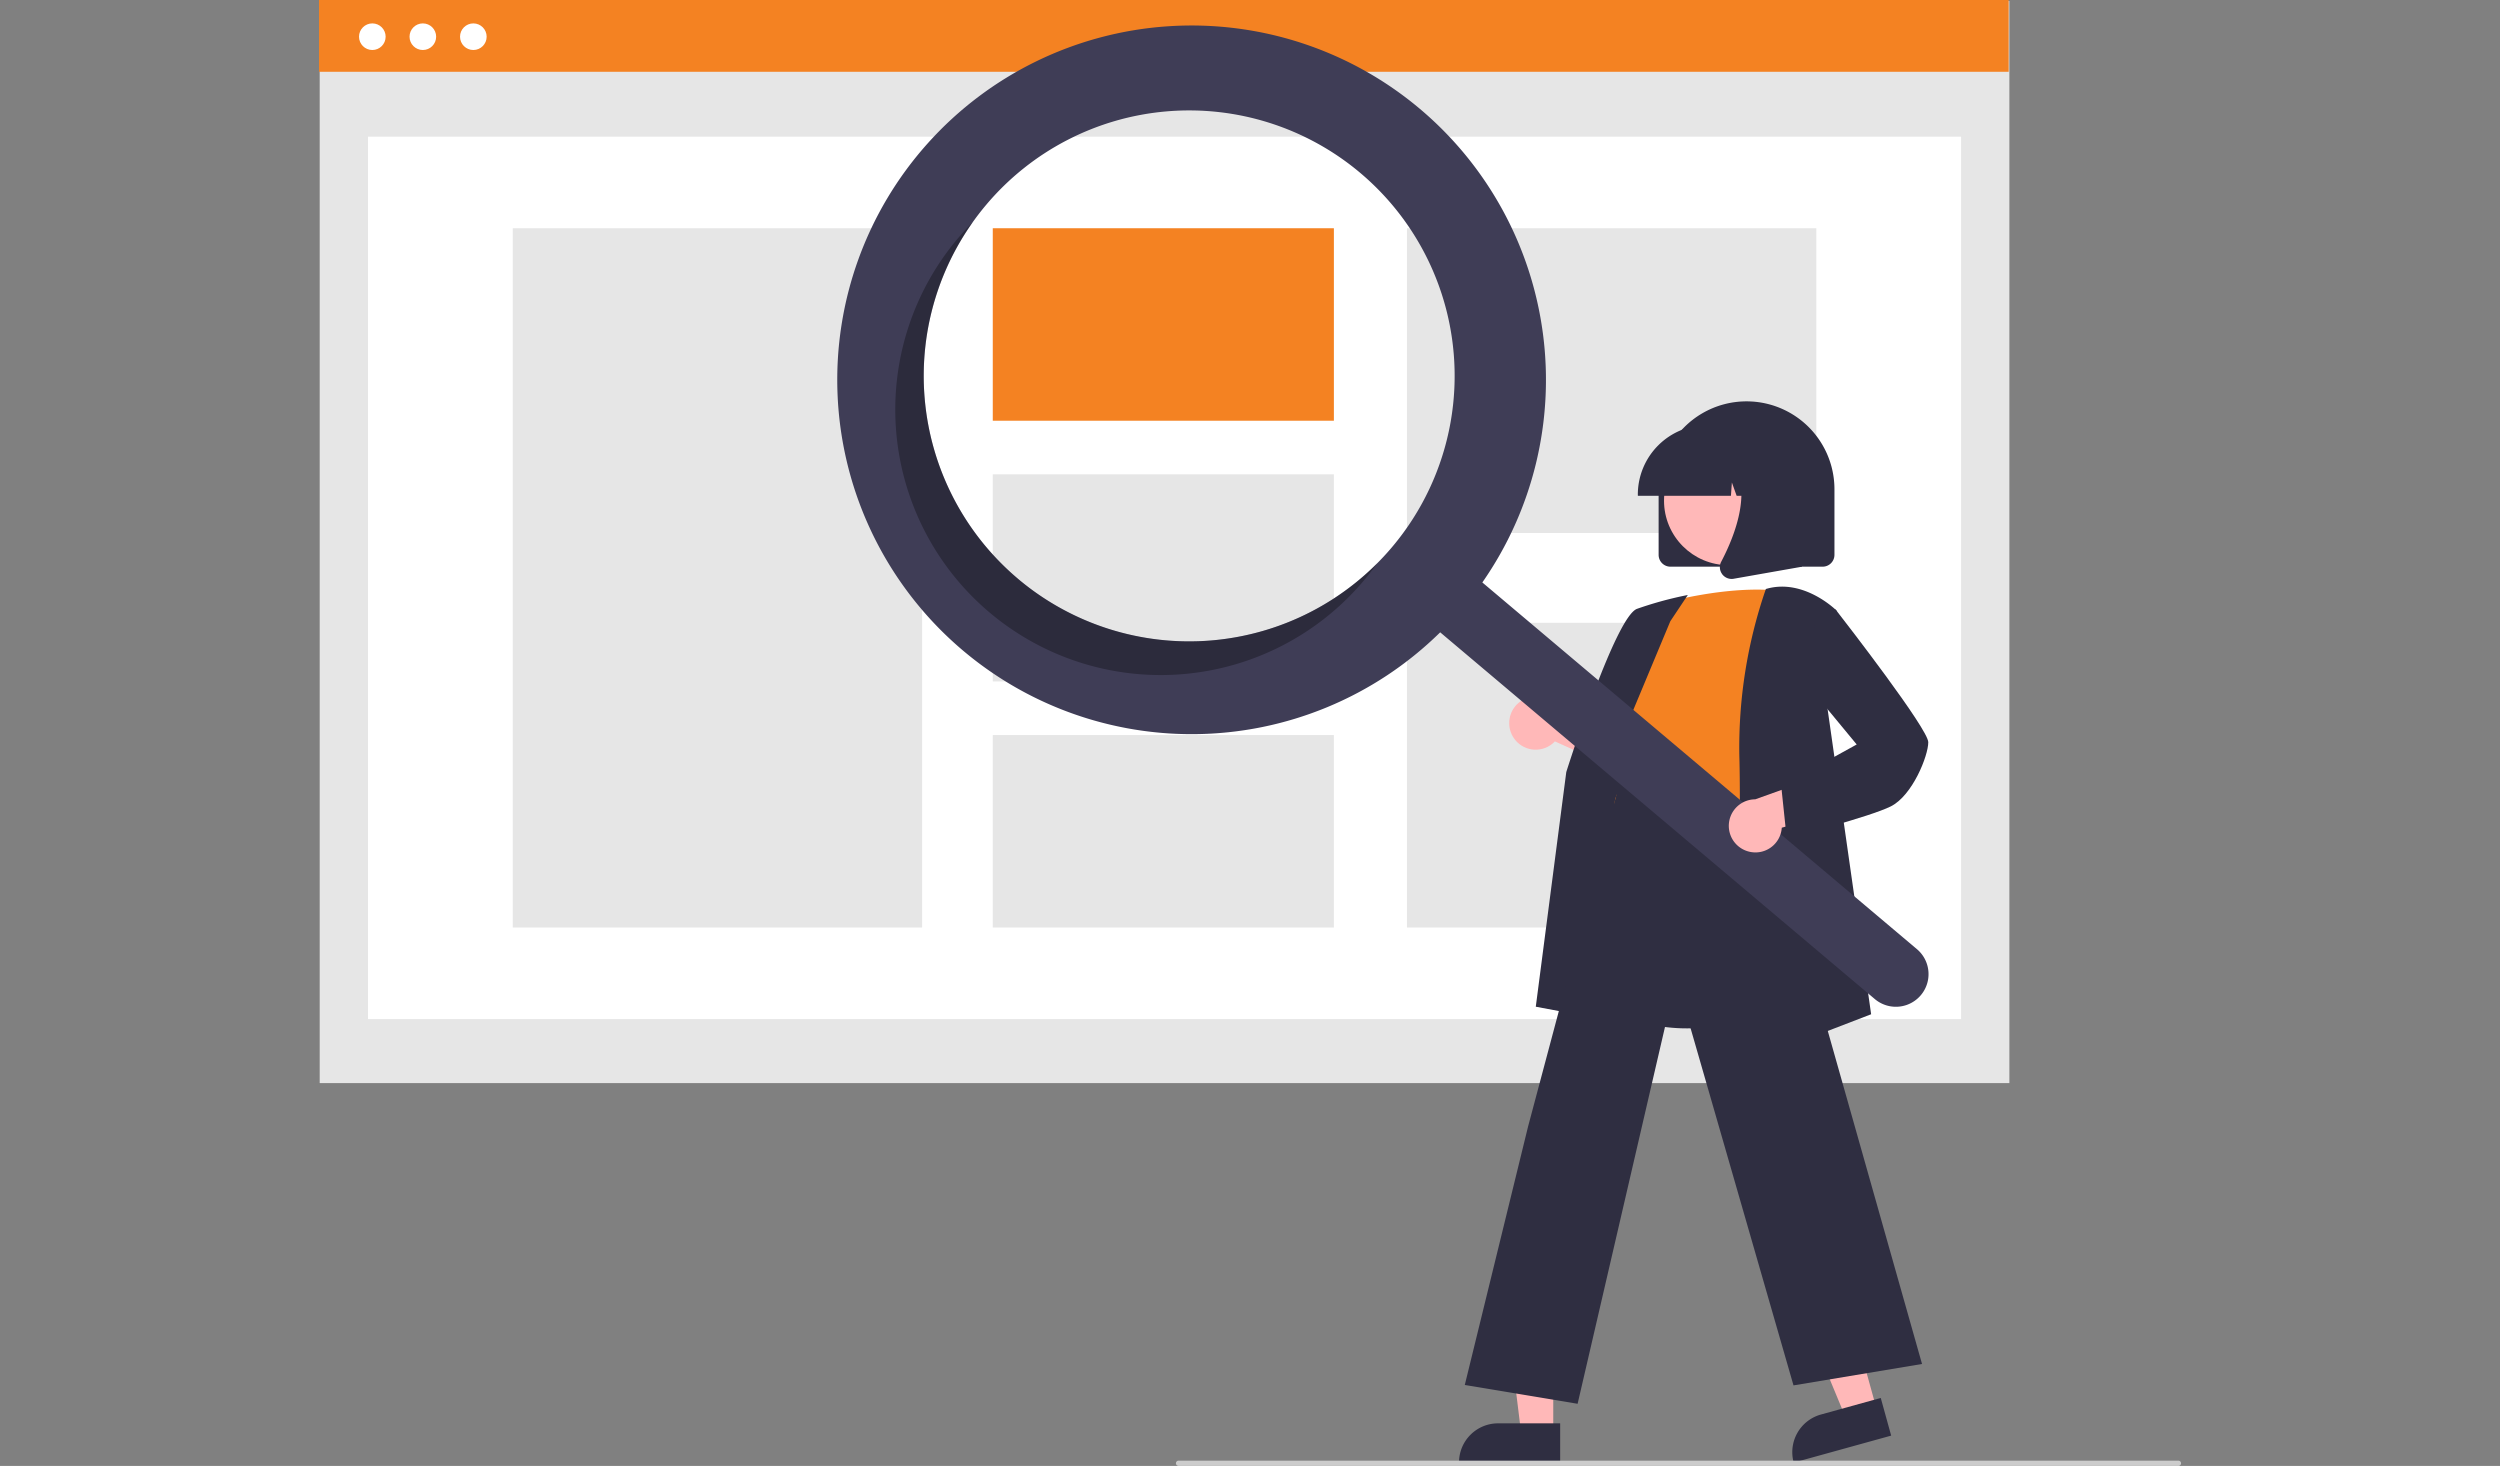
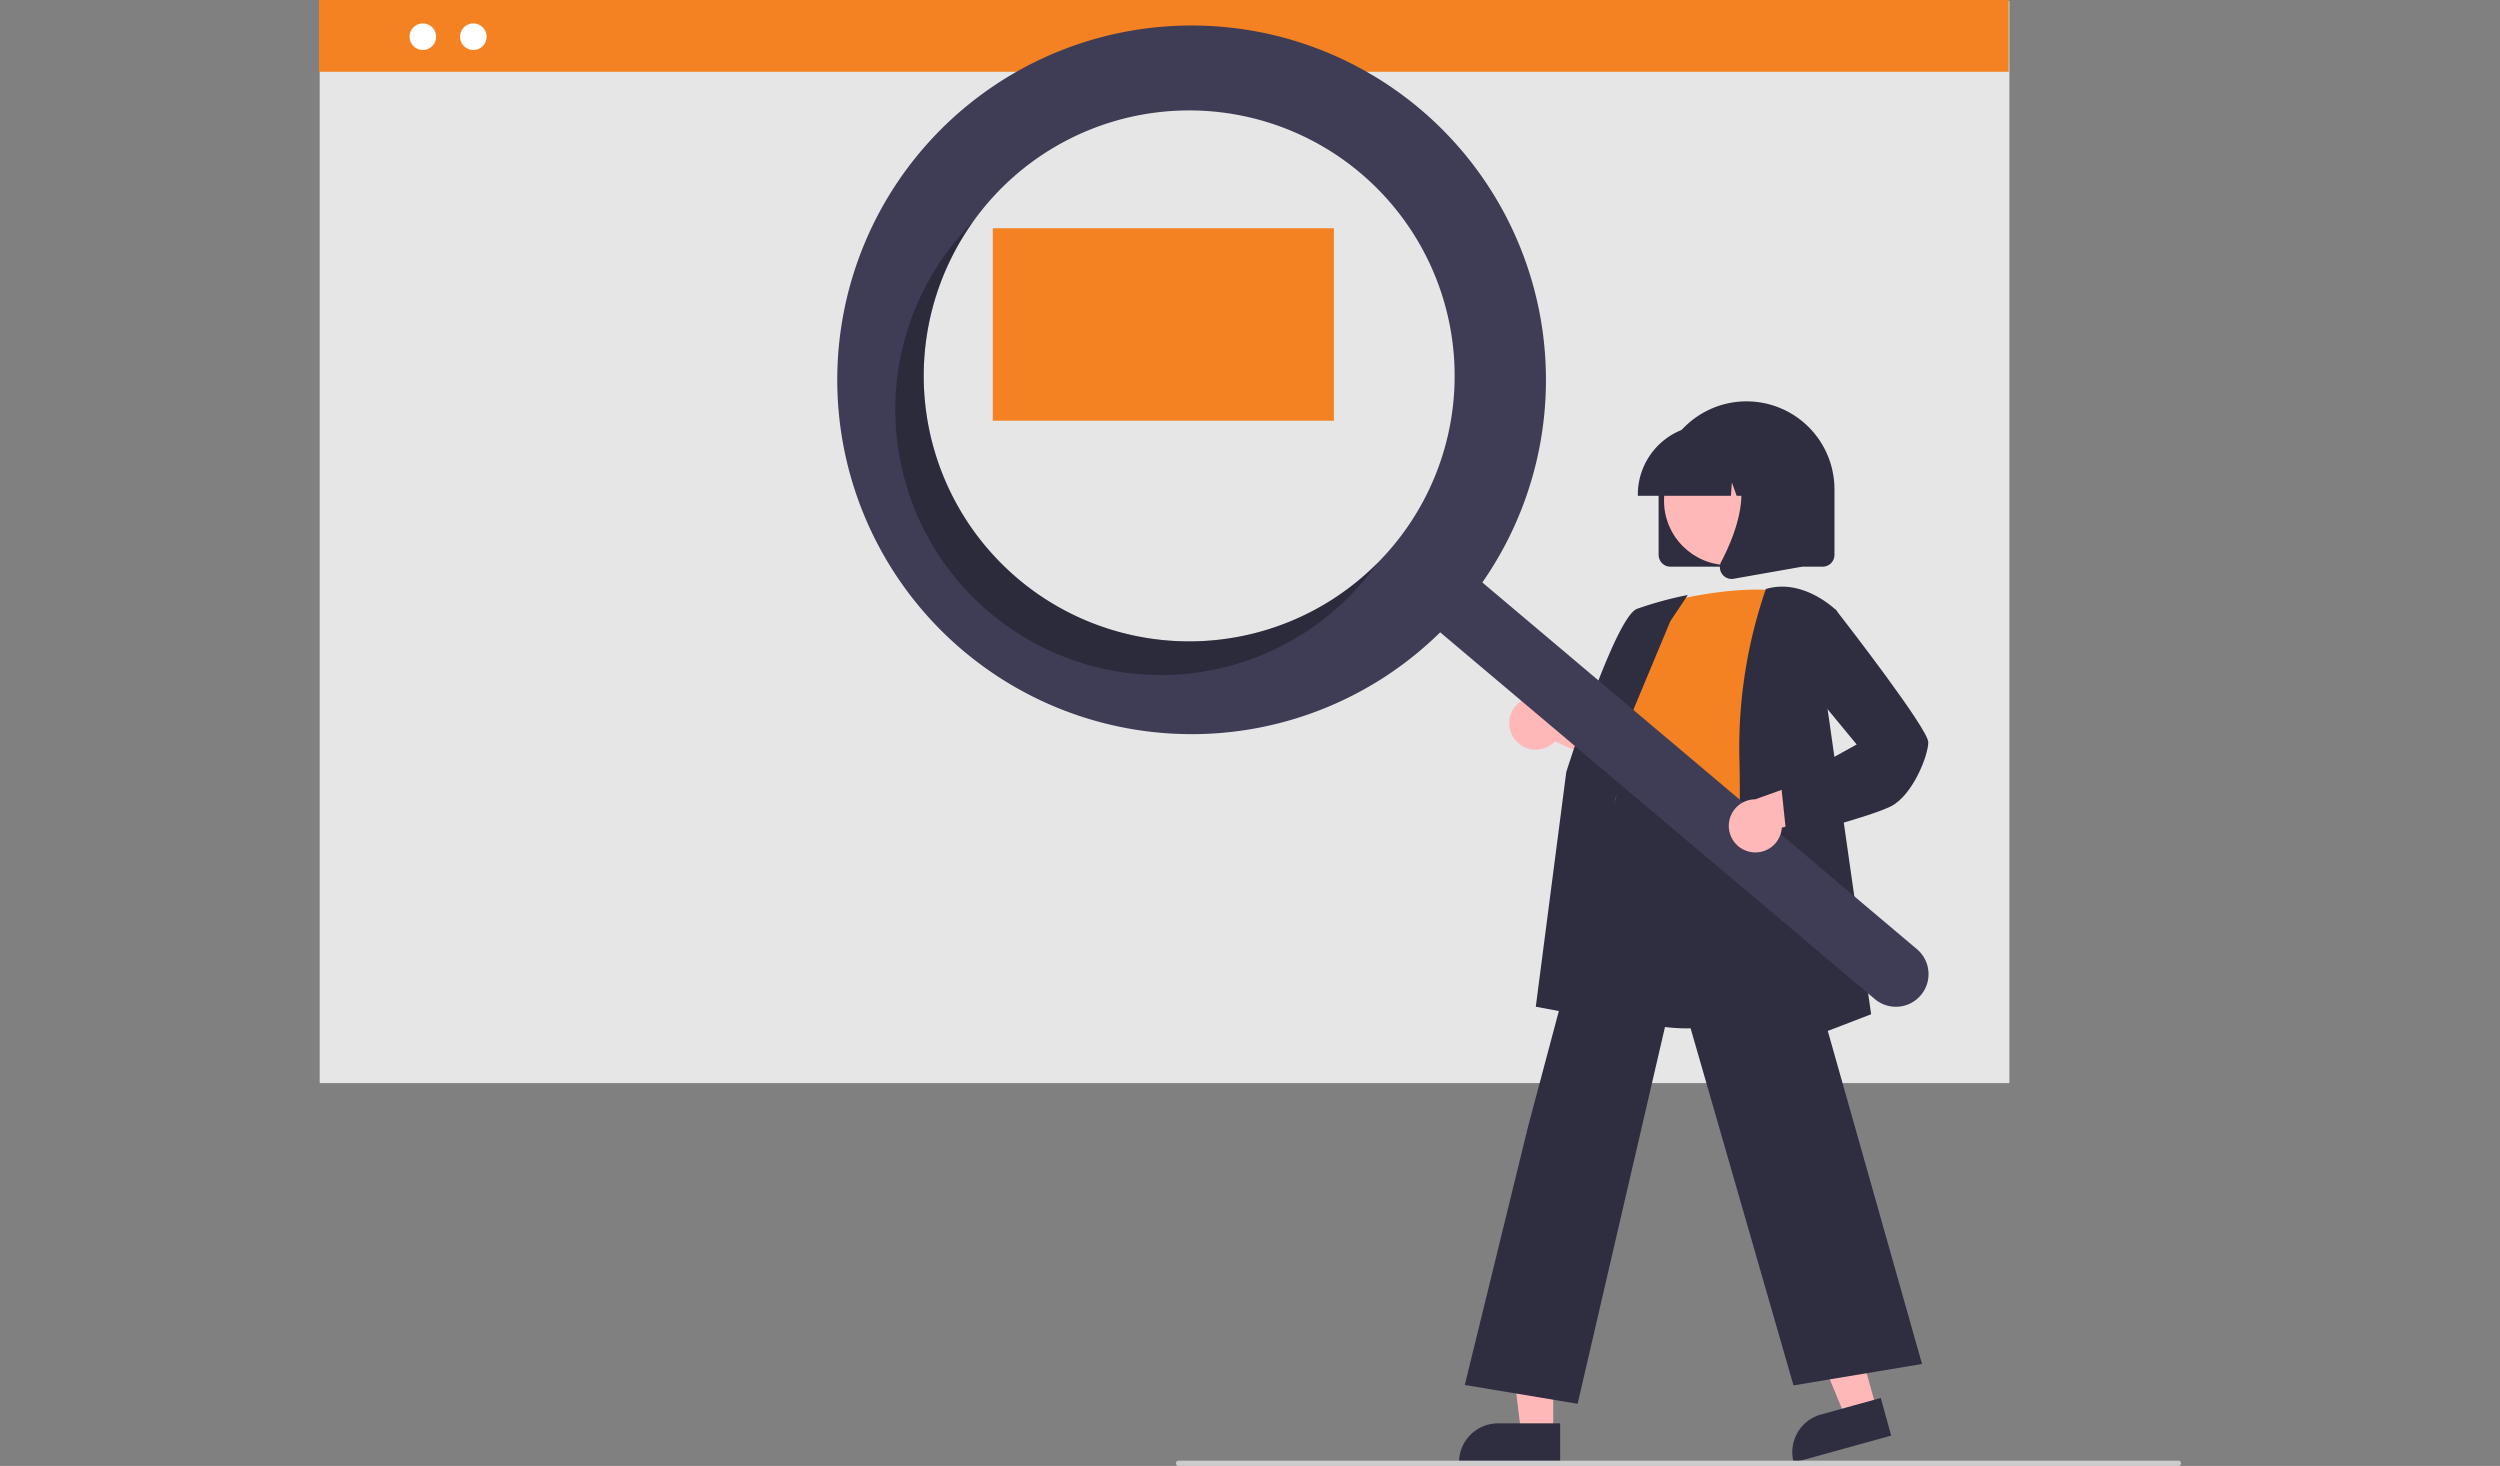
<svg xmlns="http://www.w3.org/2000/svg" width="220" height="129" viewBox="0 0 220 129">
  <rect x="0" y="0" width="220" height="129" fill="#808080" stroke="none" />
  <g id="Group_30" data-name="Group 30" transform="translate(-8097 -1654)">
    <rect id="Rectangle_74" data-name="Rectangle 74" width="220" height="129" transform="translate(8097 1654)" fill="none" />
    <g id="Group_27" data-name="Group 27" transform="translate(8125.071 1654)">
      <g id="Group_4" data-name="Group 4">
        <rect id="Rectangle_15" data-name="Rectangle 15" width="148.692" height="95.229" transform="translate(0.063 0.084)" fill="#e6e6e6" />
-         <rect id="Rectangle_16" data-name="Rectangle 16" width="140.188" height="77.651" transform="translate(4.315 12.028)" fill="#fff" />
        <rect id="Rectangle_17" data-name="Rectangle 17" width="148.692" height="6.317" fill="#f48222" />
-         <ellipse id="Ellipse_11" data-name="Ellipse 11" cx="1.171" cy="1.171" rx="1.171" ry="1.171" transform="translate(3.523 2.059)" fill="#fff" />
        <ellipse id="Ellipse_12" data-name="Ellipse 12" cx="1.171" cy="1.171" rx="1.171" ry="1.171" transform="translate(7.968 2.059)" fill="#fff" />
        <ellipse id="Ellipse_13" data-name="Ellipse 13" cx="1.171" cy="1.171" rx="1.171" ry="1.171" transform="translate(12.412 2.059)" fill="#fff" />
        <rect id="Rectangle_18" data-name="Rectangle 18" width="36.022" height="61.537" transform="translate(17.053 20.085)" fill="#e6e6e6" />
        <rect id="Rectangle_19" data-name="Rectangle 19" width="30.018" height="16.939" transform="translate(59.293 20.085)" fill="#f48222" />
        <rect id="Rectangle_20" data-name="Rectangle 20" width="30.018" height="18.225" transform="translate(59.293 41.741)" fill="#e6e6e6" />
        <rect id="Rectangle_21" data-name="Rectangle 21" width="30.018" height="16.939" transform="translate(59.293 64.684)" fill="#e6e6e6" />
        <rect id="Rectangle_22" data-name="Rectangle 22" width="36.022" height="26.818" transform="translate(95.743 20.085)" fill="#e6e6e6" />
        <rect id="Rectangle_23" data-name="Rectangle 23" width="36.022" height="26.818" transform="translate(95.743 54.805)" fill="#e6e6e6" />
        <path id="Path_78" data-name="Path 78" d="M755.712,337.153v-5.773a7.736,7.736,0,1,1,15.473,0v5.773a1.04,1.04,0,0,1-1.039,1.039H756.751A1.04,1.04,0,0,1,755.712,337.153Z" transform="translate(-637.824 -288.324)" fill="#2f2e41" />
        <path id="Path_79" data-name="Path 79" d="M570.4,501.737l-2.729.755-4.211-10.165,4.027-1.115Z" transform="translate(-433.338 -377.773)" fill="#ffb8b8" />
        <path id="Path_80" data-name="Path 80" d="M3.438,0H8.9V3.438H0A3.438,3.438,0,0,1,3.438,0Z" transform="translate(128.858 125.395) rotate(-15.47)" fill="#2f2e41" />
        <path id="Path_81" data-name="Path 81" d="M456.413,509.508h-2.831l-1.347-10.92h4.179Z" transform="translate(-347.797 -383.445)" fill="#ffb8b8" />
        <path id="Path_82" data-name="Path 82" d="M437.862,542.372h5.46v3.438h-8.9A3.438,3.438,0,0,1,437.862,542.372Z" transform="translate(-334.099 -417.118)" fill="#2f2e41" />
        <path id="Path_83" data-name="Path 83" d="M699.221,439.857a2.322,2.322,0,0,0,3.555.212l7.526,3.385-.685-4.233-7.042-2.565a2.335,2.335,0,0,0-3.354,3.2Z" transform="translate(-594.018 -374.826)" fill="#ffb8b8" />
        <path id="Path_84" data-name="Path 84" d="M729.163,462.332a15.266,15.266,0,0,1-6.87-1.4,8.872,8.872,0,0,1-4.551-5.442c-1.072-3.395.28-6.73,1.587-9.955a22.246,22.246,0,0,0,1.774-5.747l.069-.661c.309-2.967.576-5.529,2.055-6.491a3.6,3.6,0,0,1,3.15-.087l12.712,4.129-.467,24.131-.077.026A33.756,33.756,0,0,1,729.163,462.332Z" transform="translate(-608.323 -371.842)" fill="#2f2e41" />
        <path id="Path_85" data-name="Path 85" d="M742.755,396.688s6.235-1.847,11.085-1.155c0,0-2.771,15.242-1.847,20.322s-16.05,1.963-12.586-2.887l1.155-5.773a3.852,3.852,0,0,1-.231-5.081Z" transform="translate(-624.925 -343.492)" fill="#f48222" />
        <path id="Path_86" data-name="Path 86" d="M716.59,435.095l-7.685-1.441,2.683-20.647c.18-.576,4.337-13.658,6.224-14.366a32.223,32.223,0,0,1,4.2-1.165l.273-.055-1.541,2.311-6.135,14.7Z" transform="translate(-601.827 -345.063)" fill="#2f2e41" />
        <path id="Path_87" data-name="Path 87" d="M691.777,520.719l-9.929-1.655,5.572-22.753,8.291-31.116.082.553c.006.041.781,4.106,12.274,2.3l.1-.016.028.1,13.891,49.083L710.775,519.1l-10.319-35.811Z" transform="translate(-581.018 -397.186)" fill="#2f2e41" />
        <path id="Path_88" data-name="Path 88" d="M784.436,436.517l.006-.175c.007-.194.69-19.485.462-27.243a42.791,42.791,0,0,1,2.317-14.593l.021-.054.056-.016c3.261-.931,6.09,1.849,6.118,1.877l.04.04-.929,7.662,3.976,27.861Z" transform="translate(-659.914 -342.621)" fill="#2f2e41" />
        <ellipse id="Ellipse_14" data-name="Ellipse 14" cx="5.672" cy="5.672" rx="5.672" ry="5.672" transform="translate(118.363 38.39)" fill="#ffb8b8" />
        <path id="Path_89" data-name="Path 89" d="M747.787,338.763a6.127,6.127,0,0,1,6.12-6.12h1.155a6.127,6.127,0,0,1,6.12,6.12v.115h-2.44l-.832-2.331-.166,2.331h-1.261l-.42-1.176-.084,1.176h-8.19Z" transform="translate(-631.729 -295.245)" fill="#2f2e41" />
        <path id="Path_90" data-name="Path 90" d="M779.244,354.295a1.024,1.024,0,0,1-.081-1.087c1.224-2.327,2.937-6.628.663-9.28l-.163-.191h6.6v9.912l-6,1.058a1.058,1.058,0,0,1-.184.016,1.035,1.035,0,0,1-.839-.428Z" transform="translate(-655.767 -303.777)" fill="#2f2e41" />
        <path id="Path_91" data-name="Path 91" d="M494.009,187.769a31.181,31.181,0,1,0,1.768,46.05l38.247,32.273a2.873,2.873,0,1,0,3.71-4.388l0,0-38.247-32.273A31.183,31.183,0,0,0,494.009,187.769Zm-2.466,38.55a23.361,23.361,0,1,1-2.789-32.92h0A23.361,23.361,0,0,1,491.543,226.319Z" transform="translate(-397.112 -178.175)" fill="#3f3d56" />
        <path id="Path_92" data-name="Path 92" d="M475.733,286.67a23.362,23.362,0,0,1-3.964-31.4q-.67.675-1.3,1.413a23.361,23.361,0,1,0,35.708,30.131q.624-.74,1.175-1.515a23.362,23.362,0,0,1-31.624,1.376Z" transform="translate(-414.222 -235.736)" opacity="0.3" />
        <path id="Path_93" data-name="Path 93" d="M784.237,471.48a2.322,2.322,0,0,0,2.869-2.109l7.952-2.207-3.232-2.818-7.056,2.528a2.335,2.335,0,0,0-.533,4.606Z" transform="translate(-658.381 -396.533)" fill="#ffb8b8" />
        <path id="Path_94" data-name="Path 94" d="M802.914,423.086l-.484-4.6,6.642-3.665-4.331-5.242.707-5.889,1.76-.754.055.07c.83,1.067,8.107,10.457,8.107,11.618,0,1.192-1.392,4.693-3.3,5.646-1.837.919-8.737,2.7-9.029,2.78Z" transform="translate(-673.753 -349.307)" fill="#2f2e41" />
        <path id="Path_95" data-name="Path 95" d="M659.984,727.759H572a.231.231,0,0,1,0-.462h87.987a.231.231,0,1,1,0,.462Z" transform="translate(-496.358 -598.759)" fill="#ccc" />
      </g>
    </g>
  </g>
</svg>